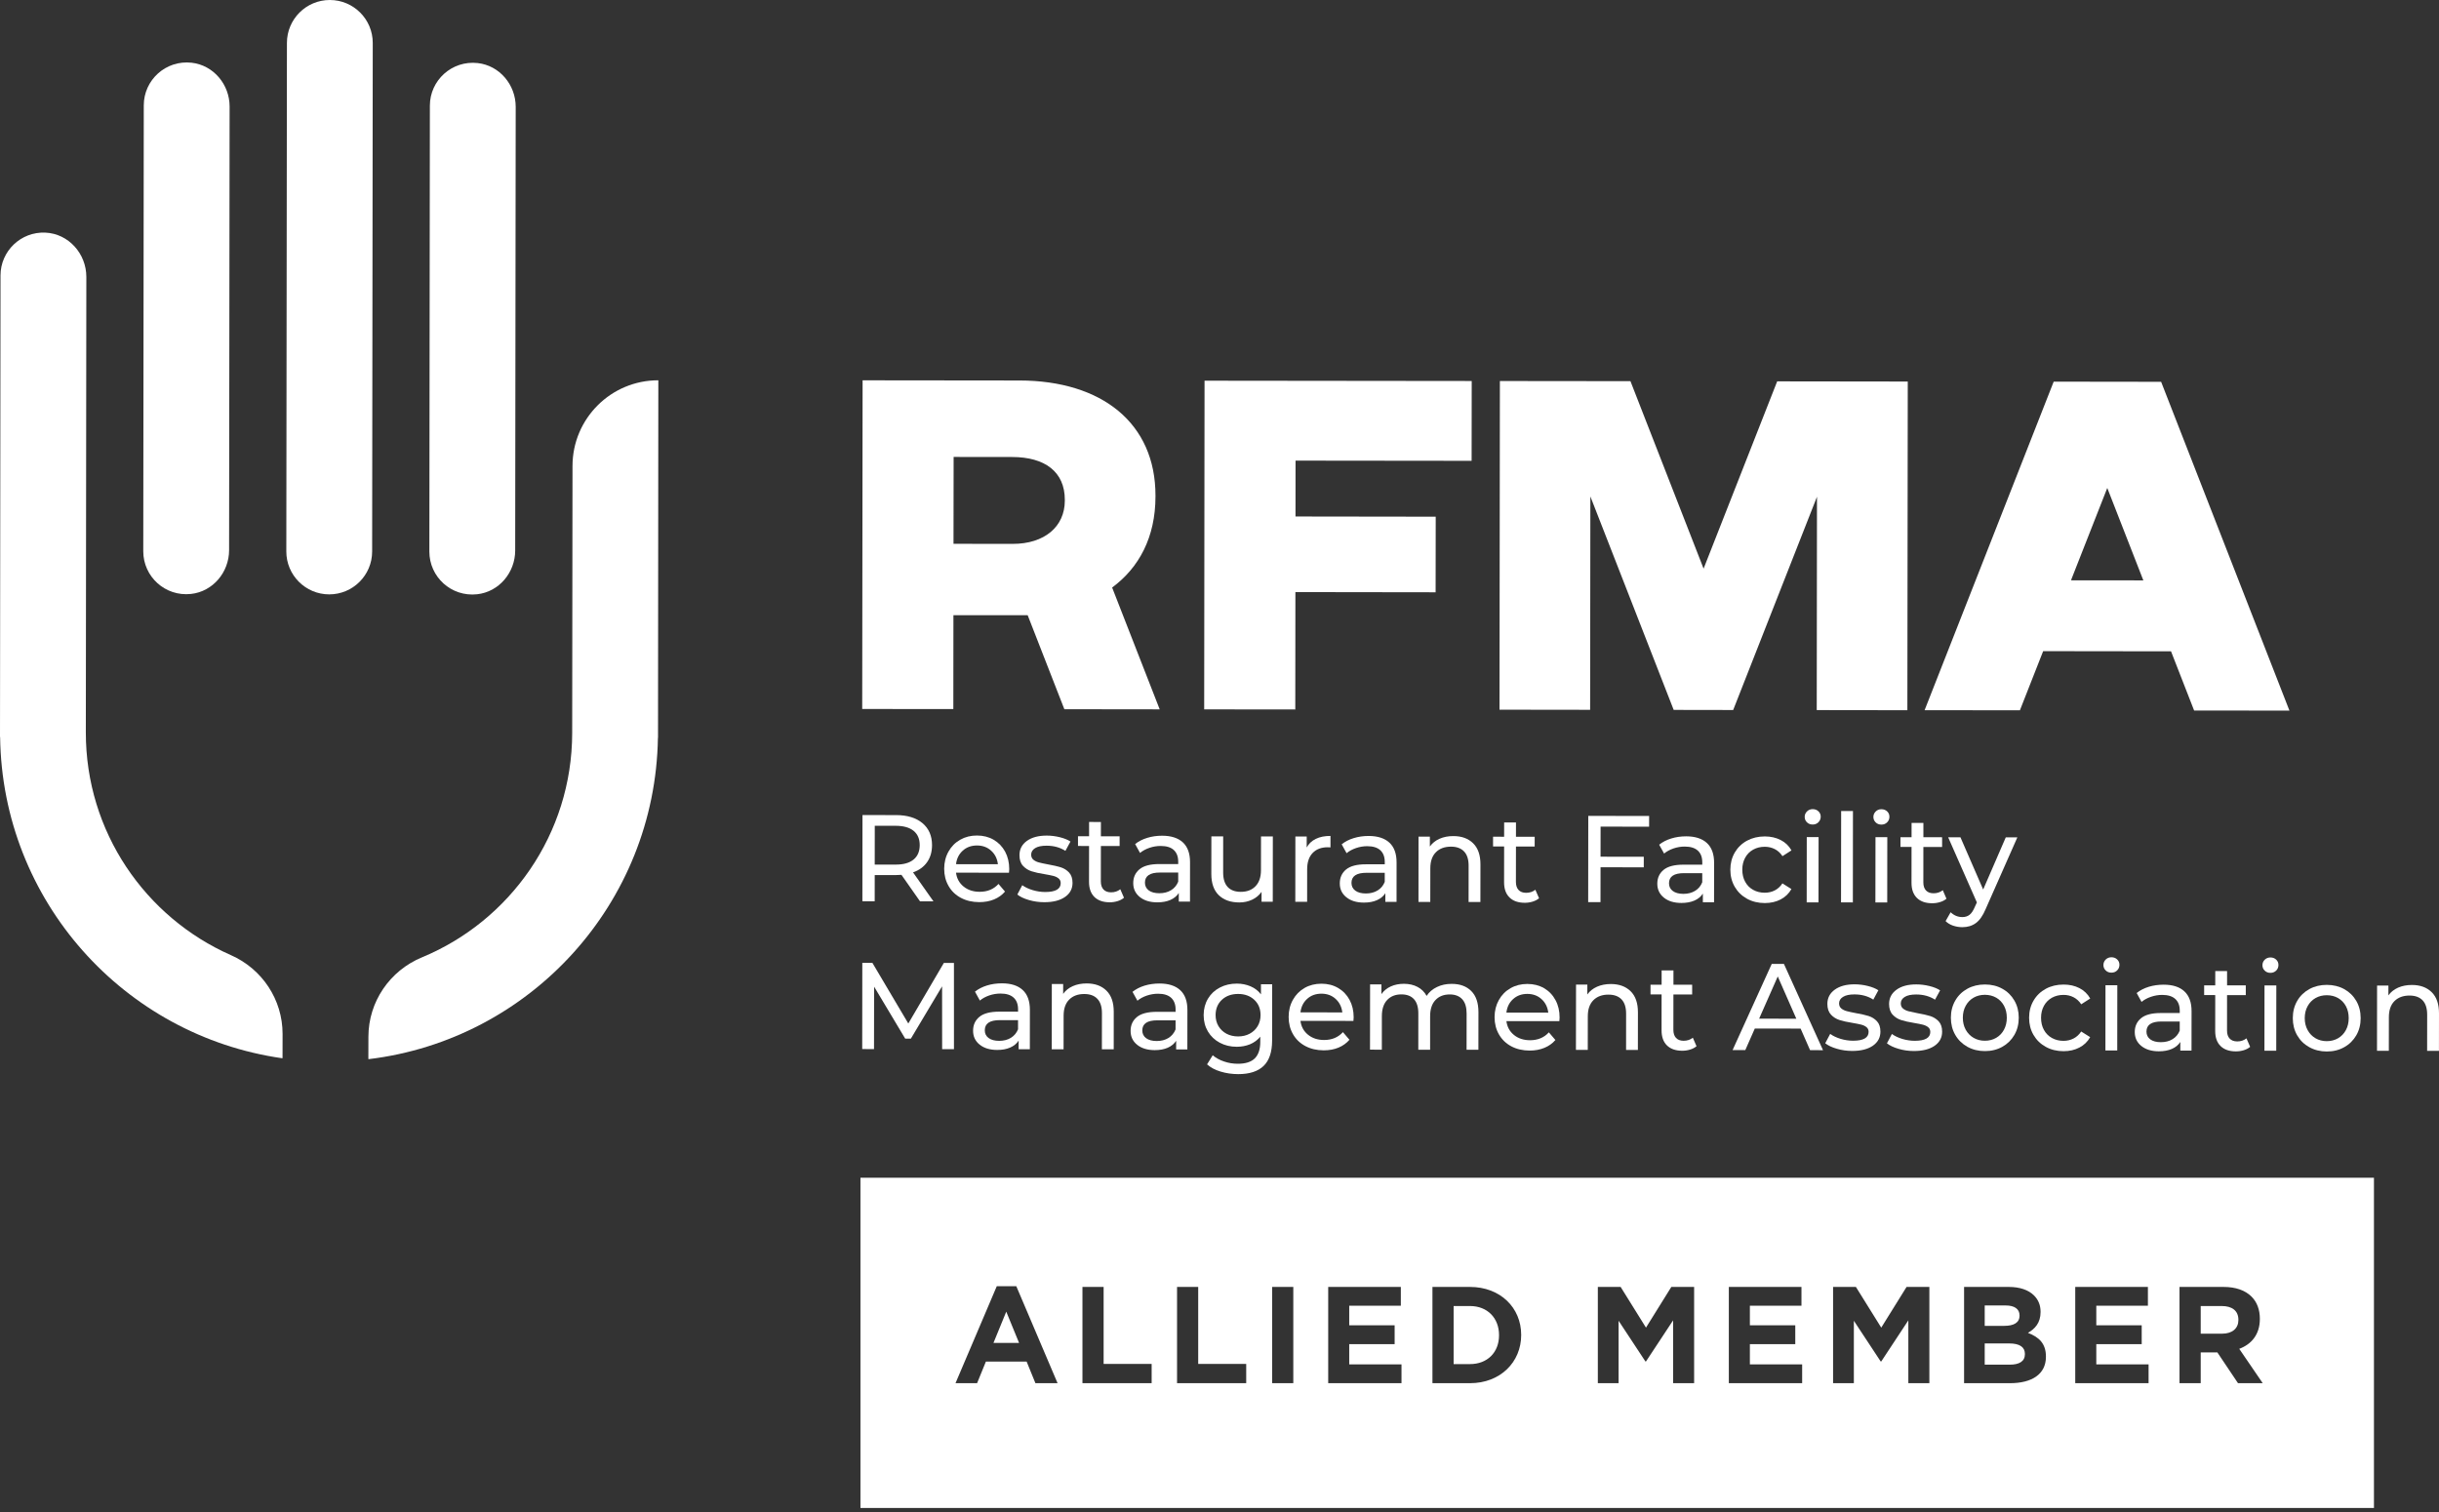
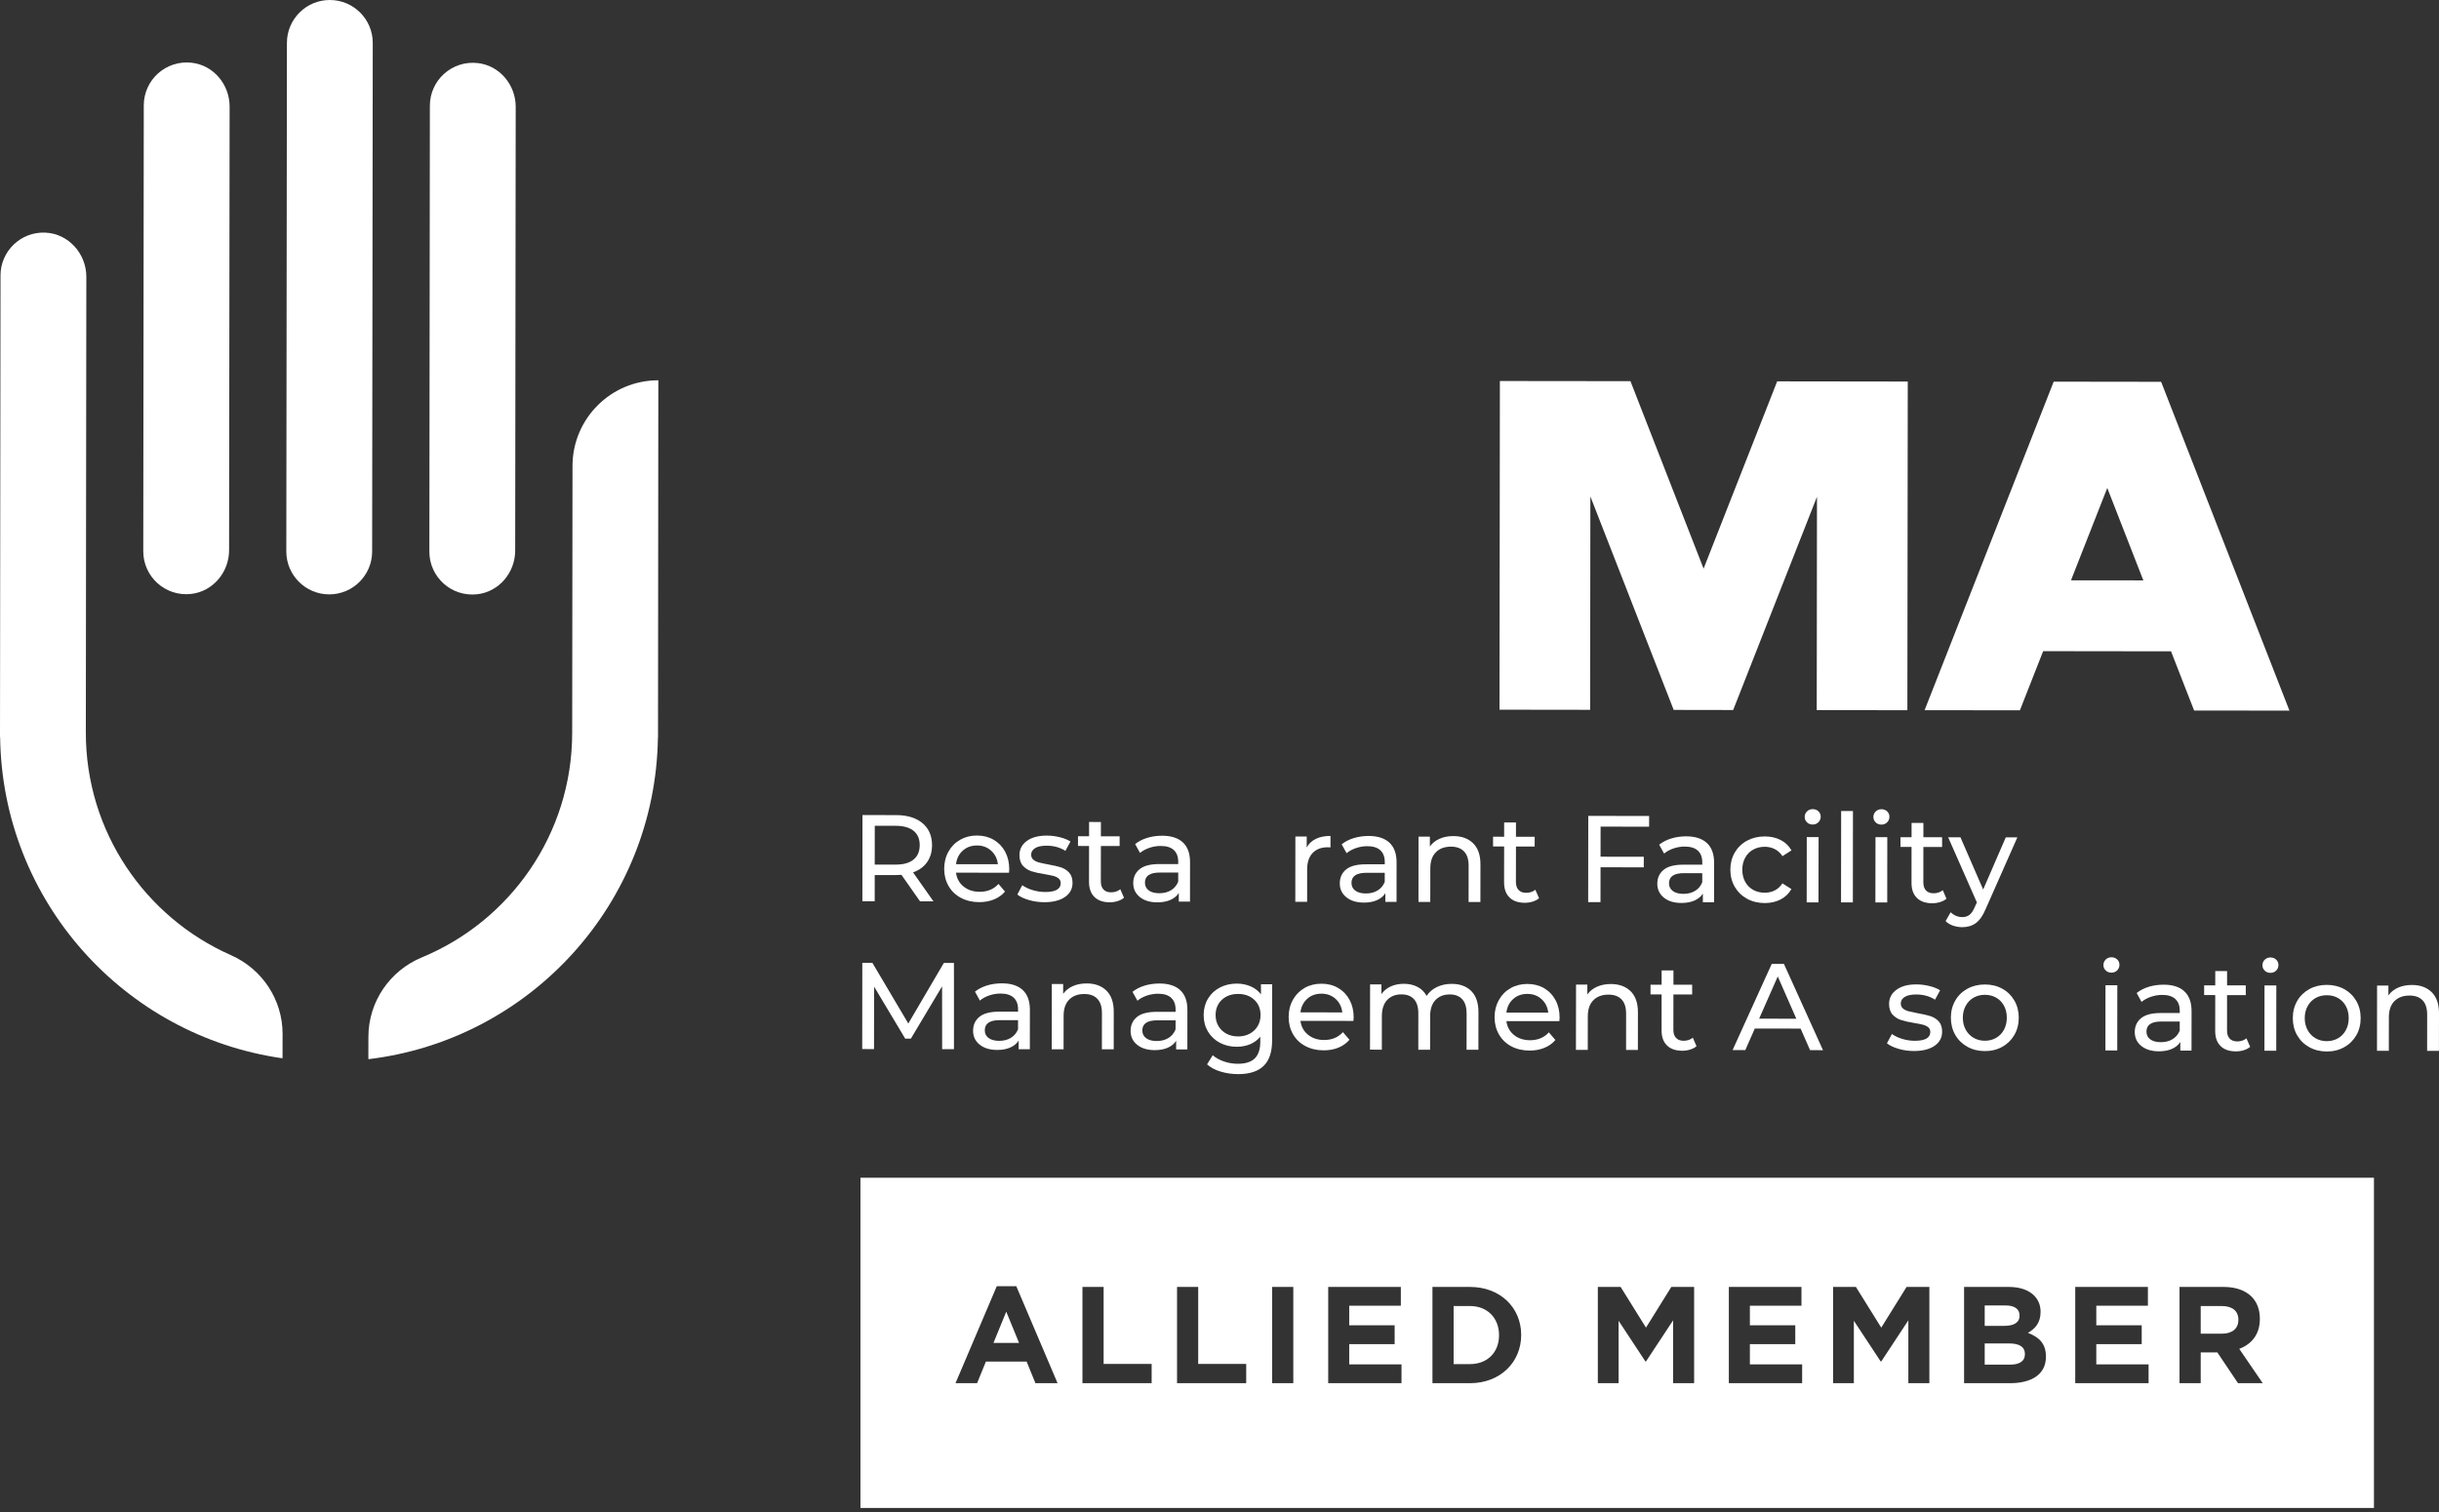
<svg xmlns="http://www.w3.org/2000/svg" width="100" height="62" viewBox="0 0 100 62" fill="none">
  <rect x="0" y="0" width="100" height="62" fill="#333333" stroke="none" />
  <path d="M19.562 24.368C20.459 24.27 21.122 23.479 21.123 22.576L21.144 4.382C21.145 3.479 20.485 2.686 19.587 2.586C18.526 2.468 17.626 3.295 17.625 4.332L17.604 22.617C17.603 23.655 18.5 24.484 19.562 24.368Z" fill="white" />
  <path d="M7.831 24.355C8.729 24.257 9.392 23.465 9.393 22.562L9.414 4.369C9.415 3.466 8.755 2.673 7.857 2.572C6.796 2.454 5.896 3.281 5.895 4.319L5.874 22.604C5.873 23.642 6.77 24.47 7.831 24.355Z" fill="white" />
  <path d="M15.283 1.761C15.284 0.79 14.497 0.001 13.525 2.09645e-05C12.554 -0.001 11.765 0.786 11.764 1.758L11.739 22.611C11.738 23.582 12.525 24.371 13.497 24.373C14.468 24.373 15.257 23.587 15.258 22.615L15.283 1.761Z" fill="white" />
  <path d="M9.467 39.166C5.961 37.618 3.514 34.11 3.519 30.03L3.54 11.354C3.541 10.403 2.812 9.582 1.862 9.539C0.855 9.493 0.022 10.296 0.021 11.294L0 30.222H0.005C0.092 36.938 5.088 42.471 11.573 43.394C11.578 43.39 11.58 43.388 11.584 43.384L11.586 42.397C11.587 40.993 10.751 39.732 9.467 39.166Z" fill="white" />
  <path d="M26.992 15.594C25.051 15.591 23.476 17.163 23.473 19.104L23.46 30.054C23.455 34.206 20.913 37.761 17.301 39.256C15.979 39.803 15.106 41.08 15.105 42.511L15.103 43.422C15.107 43.425 15.11 43.427 15.114 43.431C21.727 42.636 26.869 37.059 26.975 30.253L26.979 30.253L26.992 15.594Z" fill="white" />
  <path d="M89.96 29.135L93.868 29.139L88.607 15.656L84.202 15.65L78.909 29.122L82.817 29.126L83.77 26.701L89.013 26.708L89.96 29.135ZM84.911 23.796L86.399 20.009L87.878 23.799L84.911 23.796Z" fill="white" />
-   <path d="M49.372 29.088L53.107 29.092L53.112 24.279L58.861 24.287L58.865 21.187L53.116 21.179L53.118 18.888L60.337 18.896L60.341 15.623L49.387 15.611L49.372 29.088Z" fill="white" />
  <path d="M72.865 15.638L69.848 23.317L66.849 15.63L61.496 15.624L61.48 29.101L65.196 29.106L65.206 20.357L68.622 29.11L71.061 29.114L74.497 20.369L74.487 29.118L78.203 29.123L78.219 15.645L72.865 15.638Z" fill="white" />
  <path d="M37.721 36.959L36.96 35.873C36.865 35.88 36.791 35.882 36.738 35.882L35.864 35.882L35.863 36.957L35.358 36.956L35.362 33.422L36.74 33.423C37.199 33.424 37.558 33.534 37.821 33.752C38.083 33.972 38.214 34.273 38.214 34.657C38.213 34.93 38.146 35.162 38.011 35.353C37.876 35.545 37.684 35.685 37.435 35.772L38.272 36.96L37.721 36.959ZM37.456 35.247C37.624 35.109 37.708 34.912 37.709 34.656C37.709 34.401 37.625 34.204 37.457 34.068C37.288 33.931 37.044 33.863 36.725 33.862L35.866 33.861L35.864 35.452L36.723 35.453C37.043 35.454 37.287 35.385 37.456 35.247Z" fill="white" />
  <path d="M41.369 35.787L39.197 35.784C39.227 36.02 39.331 36.21 39.507 36.352C39.684 36.496 39.903 36.568 40.166 36.568C40.486 36.569 40.743 36.461 40.939 36.246L41.206 36.559C41.085 36.701 40.934 36.808 40.754 36.882C40.573 36.956 40.372 36.992 40.15 36.992C39.867 36.992 39.616 36.933 39.398 36.817C39.179 36.701 39.01 36.538 38.891 36.329C38.771 36.121 38.712 35.885 38.712 35.622C38.713 35.363 38.771 35.129 38.888 34.92C39.004 34.712 39.164 34.55 39.368 34.434C39.572 34.318 39.801 34.26 40.057 34.261C40.313 34.261 40.541 34.319 40.741 34.435C40.941 34.552 41.098 34.715 41.211 34.923C41.323 35.132 41.379 35.371 41.379 35.64C41.379 35.677 41.375 35.726 41.369 35.787ZM39.474 34.881C39.317 35.022 39.225 35.207 39.197 35.436L40.914 35.438C40.888 35.213 40.797 35.028 40.64 34.885C40.483 34.741 40.289 34.669 40.057 34.669C39.825 34.669 39.63 34.739 39.474 34.881Z" fill="white" />
  <path d="M42.185 36.906C41.983 36.847 41.825 36.772 41.711 36.681L41.913 36.298C42.031 36.382 42.174 36.45 42.342 36.5C42.511 36.551 42.681 36.576 42.852 36.577C43.277 36.577 43.489 36.456 43.489 36.213C43.489 36.132 43.461 36.069 43.403 36.021C43.346 35.974 43.275 35.94 43.189 35.917C43.103 35.896 42.981 35.871 42.823 35.844C42.607 35.811 42.431 35.771 42.295 35.727C42.159 35.684 42.042 35.609 41.944 35.505C41.847 35.4 41.798 35.254 41.799 35.065C41.799 34.823 41.9 34.628 42.102 34.482C42.304 34.336 42.575 34.264 42.916 34.264C43.094 34.264 43.272 34.286 43.451 34.33C43.629 34.374 43.776 34.433 43.89 34.507L43.682 34.89C43.464 34.749 43.206 34.678 42.91 34.678C42.705 34.677 42.548 34.711 42.44 34.778C42.333 34.845 42.278 34.934 42.278 35.045C42.278 35.133 42.308 35.202 42.369 35.253C42.43 35.303 42.504 35.34 42.594 35.364C42.683 35.388 42.808 35.415 42.969 35.445C43.185 35.483 43.359 35.523 43.492 35.564C43.625 35.607 43.739 35.678 43.833 35.779C43.927 35.881 43.974 36.022 43.974 36.204C43.974 36.447 43.87 36.639 43.663 36.782C43.455 36.925 43.173 36.996 42.816 36.995C42.597 36.995 42.387 36.965 42.185 36.906Z" fill="white" />
  <path d="M46.084 36.812C46.013 36.873 45.925 36.919 45.821 36.951C45.717 36.983 45.609 36.999 45.498 36.999C45.228 36.998 45.02 36.925 44.872 36.781C44.724 36.636 44.65 36.429 44.65 36.16L44.652 34.69L44.198 34.689L44.198 34.29L44.653 34.291L44.653 33.705L45.138 33.706L45.137 34.292L45.905 34.292L45.905 34.691L45.137 34.69L45.135 36.14C45.135 36.285 45.171 36.396 45.243 36.473C45.315 36.55 45.419 36.59 45.554 36.59C45.702 36.59 45.828 36.548 45.933 36.464L46.084 36.812Z" fill="white" />
  <path d="M48.498 34.542C48.694 34.725 48.793 34.996 48.792 35.356L48.79 36.972L48.331 36.971L48.331 36.618C48.25 36.743 48.134 36.837 47.985 36.903C47.835 36.968 47.657 37.001 47.452 37.001C47.152 37.001 46.913 36.928 46.733 36.783C46.553 36.638 46.463 36.448 46.463 36.212C46.463 35.977 46.549 35.787 46.721 35.644C46.893 35.501 47.166 35.43 47.54 35.431L48.307 35.432L48.307 35.335C48.307 35.127 48.247 34.967 48.126 34.855C48.005 34.744 47.827 34.689 47.591 34.689C47.433 34.688 47.278 34.714 47.126 34.766C46.975 34.818 46.846 34.888 46.742 34.975L46.541 34.611C46.679 34.5 46.844 34.416 47.036 34.357C47.228 34.298 47.431 34.269 47.647 34.269C48.017 34.269 48.301 34.361 48.498 34.542ZM48.013 36.504C48.148 36.422 48.246 36.305 48.307 36.153L48.307 35.78L47.559 35.779C47.149 35.778 46.943 35.916 46.943 36.192C46.943 36.327 46.995 36.433 47.099 36.511C47.203 36.588 47.348 36.627 47.533 36.627C47.719 36.627 47.878 36.587 48.013 36.504Z" fill="white" />
-   <path d="M52.187 34.3L52.184 36.976L51.724 36.976L51.724 36.572C51.627 36.71 51.498 36.816 51.338 36.892C51.178 36.967 51.004 37.005 50.815 37.005C50.458 37.005 50.177 36.906 49.972 36.709C49.767 36.511 49.665 36.221 49.665 35.837L49.667 34.297L50.151 34.297L50.15 35.782C50.15 36.041 50.212 36.237 50.336 36.371C50.46 36.504 50.639 36.57 50.871 36.57C51.127 36.571 51.329 36.493 51.477 36.339C51.626 36.184 51.7 35.966 51.7 35.683L51.702 34.299L52.187 34.3Z" fill="white" />
  <path d="M53.949 34.398C54.114 34.317 54.314 34.277 54.55 34.278L54.55 34.748C54.523 34.744 54.485 34.742 54.438 34.742C54.176 34.742 53.97 34.82 53.82 34.976C53.67 35.132 53.594 35.355 53.594 35.645L53.593 36.978L53.108 36.978L53.111 34.301L53.576 34.302L53.575 34.751C53.659 34.596 53.784 34.478 53.949 34.398Z" fill="white" />
  <path d="M56.966 34.553C57.163 34.735 57.261 35.006 57.26 35.366L57.259 36.982L56.799 36.982L56.8 36.628C56.718 36.753 56.603 36.847 56.453 36.913C56.303 36.979 56.126 37.011 55.92 37.011C55.621 37.011 55.381 36.938 55.201 36.792C55.021 36.648 54.931 36.458 54.932 36.222C54.932 35.987 55.018 35.797 55.189 35.654C55.362 35.511 55.634 35.44 56.008 35.441L56.776 35.441V35.346C56.776 35.137 56.715 34.977 56.595 34.865C56.473 34.754 56.295 34.699 56.059 34.698C55.901 34.698 55.746 34.724 55.595 34.776C55.444 34.828 55.315 34.898 55.211 34.985L55.009 34.621C55.148 34.51 55.312 34.425 55.504 34.367C55.696 34.308 55.9 34.279 56.115 34.279C56.486 34.28 56.769 34.371 56.966 34.553ZM56.481 36.514C56.617 36.432 56.714 36.315 56.775 36.163L56.775 35.79L56.028 35.789C55.617 35.789 55.412 35.926 55.411 36.202C55.411 36.337 55.463 36.443 55.568 36.521C55.672 36.598 55.817 36.637 56.002 36.637C56.187 36.637 56.347 36.596 56.481 36.514Z" fill="white" />
  <path d="M60.4 34.58C60.6 34.777 60.7 35.066 60.699 35.446L60.697 36.986L60.213 36.986L60.214 35.501C60.215 35.242 60.153 35.046 60.028 34.915C59.904 34.784 59.725 34.717 59.493 34.717C59.231 34.717 59.023 34.793 58.872 34.947C58.72 35.099 58.644 35.319 58.644 35.605L58.642 36.984L58.158 36.983L58.16 34.307L58.625 34.307L58.625 34.711C58.723 34.574 58.855 34.468 59.021 34.394C59.188 34.32 59.378 34.283 59.59 34.284C59.93 34.284 60.2 34.383 60.4 34.58Z" fill="white" />
  <path d="M63.102 36.833C63.031 36.893 62.943 36.939 62.839 36.971C62.735 37.003 62.626 37.019 62.516 37.019C62.246 37.018 62.038 36.946 61.89 36.8C61.742 36.656 61.668 36.449 61.668 36.18L61.67 34.71L61.216 34.709V34.31L61.67 34.311L61.671 33.725L62.156 33.726L62.155 34.312L62.923 34.312L62.922 34.711L62.155 34.711L62.153 36.16C62.153 36.304 62.189 36.416 62.261 36.493C62.334 36.571 62.437 36.61 62.572 36.61C62.72 36.61 62.846 36.568 62.95 36.484L63.102 36.833Z" fill="white" />
  <path d="M65.625 33.896L65.623 35.129L67.396 35.131L67.395 35.565L65.623 35.563L65.621 36.992L65.116 36.991L65.12 33.456L67.615 33.459L67.614 33.899L65.625 33.896Z" fill="white" />
  <path d="M69.984 34.568C70.181 34.75 70.279 35.021 70.279 35.381L70.277 36.997L69.818 36.997L69.818 36.643C69.737 36.768 69.621 36.863 69.472 36.928C69.322 36.993 69.144 37.026 68.939 37.026C68.639 37.026 68.399 36.953 68.22 36.808C68.04 36.663 67.95 36.473 67.95 36.237C67.95 36.001 68.036 35.812 68.208 35.669C68.38 35.527 68.653 35.455 69.027 35.456L69.794 35.457L69.794 35.361C69.794 35.152 69.734 34.992 69.613 34.881C69.492 34.77 69.314 34.714 69.078 34.714C68.92 34.713 68.765 34.739 68.613 34.791C68.462 34.843 68.333 34.913 68.229 35L68.027 34.637C68.166 34.525 68.331 34.441 68.523 34.382C68.715 34.323 68.918 34.294 69.134 34.294C69.504 34.295 69.787 34.386 69.984 34.568ZM69.5 36.529C69.635 36.447 69.732 36.33 69.793 36.178L69.793 35.805L69.046 35.804C68.635 35.803 68.43 35.942 68.43 36.217C68.429 36.352 68.482 36.458 68.586 36.536C68.69 36.613 68.835 36.652 69.02 36.653C69.205 36.653 69.365 36.611 69.5 36.529Z" fill="white" />
  <path d="M71.628 36.853C71.414 36.734 71.247 36.572 71.126 36.365C71.005 36.157 70.945 35.923 70.945 35.66C70.945 35.398 71.007 35.163 71.128 34.955C71.249 34.749 71.416 34.587 71.631 34.471C71.845 34.356 72.088 34.298 72.361 34.298C72.603 34.299 72.819 34.348 73.009 34.446C73.2 34.543 73.347 34.685 73.451 34.87L73.082 35.107C72.998 34.979 72.894 34.883 72.769 34.819C72.645 34.755 72.507 34.722 72.355 34.722C72.18 34.722 72.022 34.761 71.883 34.838C71.743 34.915 71.633 35.025 71.554 35.169C71.475 35.311 71.435 35.475 71.435 35.66C71.435 35.849 71.474 36.015 71.553 36.158C71.632 36.302 71.741 36.412 71.881 36.489C72.02 36.567 72.178 36.606 72.353 36.606C72.505 36.606 72.642 36.575 72.767 36.511C72.891 36.447 72.996 36.351 73.08 36.223L73.449 36.456C73.344 36.641 73.197 36.783 73.007 36.882C72.816 36.981 72.6 37.03 72.358 37.03C72.085 37.03 71.841 36.97 71.628 36.853Z" fill="white" />
  <path d="M74.086 33.719C74.024 33.659 73.993 33.585 73.993 33.497C73.993 33.409 74.024 33.335 74.087 33.273C74.149 33.21 74.227 33.179 74.322 33.179C74.416 33.179 74.494 33.209 74.556 33.268C74.618 33.326 74.65 33.4 74.65 33.487C74.649 33.578 74.618 33.655 74.556 33.717C74.493 33.779 74.415 33.81 74.321 33.81C74.226 33.81 74.148 33.78 74.086 33.719ZM74.078 34.325L74.563 34.326L74.559 37.002L74.075 37.002L74.078 34.325Z" fill="white" />
  <path d="M75.488 33.256L75.972 33.256L75.968 37.004L75.483 37.003L75.488 33.256Z" fill="white" />
  <path d="M76.904 33.723C76.842 33.662 76.81 33.588 76.81 33.5C76.81 33.413 76.842 33.338 76.904 33.276C76.967 33.213 77.045 33.182 77.139 33.182C77.233 33.183 77.311 33.212 77.374 33.271C77.436 33.33 77.467 33.403 77.467 33.491C77.467 33.582 77.436 33.658 77.373 33.72C77.311 33.782 77.233 33.814 77.138 33.813C77.044 33.813 76.966 33.783 76.904 33.723ZM76.896 34.329L77.38 34.329L77.377 37.005L76.892 37.005L76.896 34.329Z" fill="white" />
  <path d="M79.806 36.852C79.736 36.912 79.648 36.959 79.543 36.99C79.439 37.022 79.331 37.038 79.22 37.038C78.951 37.038 78.742 36.965 78.594 36.82C78.446 36.675 78.372 36.468 78.373 36.199L78.374 34.729L77.92 34.729L77.92 34.33L78.375 34.33L78.376 33.744L78.86 33.745L78.86 34.331L79.627 34.332L79.627 34.731L78.859 34.73L78.858 36.179C78.857 36.324 78.894 36.435 78.965 36.512C79.038 36.59 79.141 36.629 79.276 36.629C79.424 36.629 79.55 36.587 79.655 36.503L79.806 36.852Z" fill="white" />
  <path d="M82.713 34.335L81.412 37.278C81.297 37.55 81.162 37.742 81.009 37.852C80.856 37.964 80.671 38.019 80.456 38.019C80.325 38.019 80.198 37.997 80.075 37.956C79.952 37.913 79.85 37.851 79.77 37.77L79.977 37.407C80.115 37.539 80.275 37.605 80.456 37.605C80.575 37.605 80.673 37.574 80.752 37.512C80.832 37.45 80.903 37.343 80.967 37.191L81.053 37.005L79.875 34.332L80.379 34.333L81.311 36.475L82.238 34.335L82.713 34.335Z" fill="white" />
  <path d="M38.628 43.021L38.626 40.445L37.346 42.59L37.114 42.59L35.839 40.458L35.835 43.018L35.351 43.017L35.355 39.482L35.769 39.483L37.241 41.969L38.698 39.486L39.112 39.486L39.113 43.022L38.628 43.021Z" fill="white" />
  <path d="M41.931 40.595C42.128 40.777 42.226 41.049 42.226 41.409L42.224 43.025L41.764 43.024L41.765 42.67C41.684 42.795 41.568 42.89 41.418 42.955C41.268 43.021 41.091 43.054 40.886 43.053C40.586 43.053 40.346 42.98 40.166 42.835C39.986 42.69 39.896 42.5 39.897 42.264C39.897 42.029 39.983 41.839 40.155 41.697C40.327 41.554 40.599 41.483 40.973 41.483L41.741 41.484V41.388C41.741 41.179 41.681 41.019 41.559 40.908C41.438 40.797 41.26 40.741 41.024 40.741C40.866 40.741 40.711 40.766 40.559 40.818C40.408 40.871 40.28 40.94 40.176 41.028L39.974 40.663C40.112 40.553 40.278 40.468 40.469 40.409C40.661 40.35 40.865 40.322 41.081 40.322C41.451 40.322 41.734 40.413 41.931 40.595ZM41.446 42.557C41.581 42.474 41.679 42.358 41.74 42.206V41.832L40.993 41.831C40.582 41.831 40.377 41.969 40.377 42.245C40.376 42.38 40.428 42.486 40.532 42.563C40.637 42.641 40.781 42.68 40.967 42.68C41.152 42.68 41.312 42.639 41.446 42.557Z" fill="white" />
  <path d="M45.365 40.622C45.565 40.819 45.665 41.108 45.664 41.489L45.663 43.028L45.178 43.028L45.18 41.543C45.18 41.284 45.118 41.089 44.993 40.958C44.869 40.826 44.69 40.76 44.458 40.76C44.196 40.759 43.989 40.836 43.837 40.989C43.685 41.142 43.609 41.362 43.609 41.648L43.607 43.026L43.122 43.026L43.125 40.349L43.59 40.35L43.59 40.754C43.687 40.616 43.82 40.51 43.987 40.436C44.153 40.362 44.343 40.326 44.555 40.326C44.895 40.326 45.165 40.425 45.365 40.622Z" fill="white" />
  <path d="M48.39 40.602C48.587 40.785 48.685 41.056 48.684 41.416L48.682 43.032L48.222 43.031L48.223 42.678C48.142 42.802 48.026 42.897 47.877 42.963C47.727 43.028 47.549 43.061 47.344 43.061C47.044 43.06 46.805 42.987 46.625 42.843C46.444 42.698 46.355 42.507 46.355 42.271C46.355 42.036 46.441 41.847 46.613 41.704C46.785 41.561 47.058 41.49 47.432 41.49L48.199 41.492L48.2 41.395C48.2 41.187 48.139 41.026 48.018 40.915C47.897 40.804 47.719 40.748 47.483 40.748C47.325 40.748 47.17 40.774 47.018 40.825C46.867 40.878 46.739 40.947 46.635 41.034L46.433 40.671C46.571 40.56 46.736 40.475 46.928 40.416C47.12 40.358 47.324 40.329 47.539 40.329C47.91 40.329 48.193 40.42 48.39 40.602ZM47.905 42.564C48.039 42.481 48.137 42.364 48.198 42.213L48.199 41.84L47.452 41.839C47.041 41.838 46.835 41.976 46.835 42.252C46.835 42.387 46.887 42.493 46.991 42.571C47.096 42.648 47.24 42.687 47.425 42.687C47.61 42.688 47.77 42.646 47.905 42.564Z" fill="white" />
  <path d="M52.159 40.36L52.157 42.672C52.156 43.14 52.04 43.486 51.807 43.71C51.575 43.933 51.228 44.045 50.767 44.045C50.514 44.044 50.273 44.01 50.044 43.94C49.816 43.871 49.631 43.773 49.49 43.644L49.722 43.271C49.846 43.378 50.001 43.464 50.184 43.526C50.367 43.589 50.557 43.62 50.752 43.62C51.065 43.62 51.297 43.547 51.447 43.399C51.596 43.251 51.672 43.025 51.672 42.722V42.51C51.558 42.648 51.417 42.752 51.251 42.821C51.083 42.889 50.902 42.923 50.707 42.923C50.452 42.923 50.22 42.868 50.013 42.758C49.806 42.648 49.644 42.495 49.526 42.298C49.409 42.101 49.35 41.876 49.35 41.624C49.351 41.371 49.41 41.147 49.528 40.95C49.646 40.753 49.809 40.601 50.016 40.494C50.223 40.386 50.454 40.333 50.711 40.333C50.912 40.333 51.1 40.371 51.273 40.444C51.447 40.519 51.589 40.628 51.7 40.773L51.7 40.359L52.159 40.36ZM51.235 42.389C51.375 42.315 51.485 42.211 51.564 42.078C51.643 41.946 51.683 41.795 51.683 41.627C51.684 41.367 51.598 41.158 51.427 40.998C51.255 40.837 51.035 40.758 50.765 40.757C50.493 40.757 50.271 40.836 50.098 40.996C49.927 41.156 49.841 41.365 49.84 41.625C49.84 41.793 49.879 41.944 49.958 42.077C50.037 42.21 50.147 42.313 50.286 42.388C50.426 42.462 50.585 42.499 50.763 42.499C50.938 42.499 51.096 42.463 51.235 42.389Z" fill="white" />
  <path d="M55.491 41.863L53.319 41.861C53.349 42.097 53.453 42.286 53.629 42.429C53.806 42.573 54.025 42.645 54.288 42.645C54.608 42.646 54.865 42.537 55.061 42.323L55.328 42.636C55.207 42.777 55.056 42.885 54.876 42.959C54.696 43.033 54.495 43.069 54.272 43.069C53.989 43.069 53.739 43.01 53.52 42.894C53.301 42.778 53.132 42.615 53.013 42.406C52.894 42.197 52.834 41.962 52.835 41.699C52.835 41.44 52.893 41.206 53.01 40.997C53.126 40.789 53.286 40.627 53.49 40.51C53.693 40.394 53.924 40.337 54.179 40.337C54.435 40.337 54.663 40.395 54.863 40.512C55.064 40.629 55.22 40.791 55.333 41C55.445 41.209 55.501 41.448 55.501 41.717C55.501 41.754 55.497 41.803 55.491 41.863ZM53.596 40.957C53.438 41.099 53.347 41.283 53.319 41.512L55.036 41.514C55.01 41.289 54.918 41.105 54.762 40.961C54.606 40.818 54.411 40.746 54.179 40.746C53.947 40.746 53.752 40.816 53.596 40.957Z" fill="white" />
  <path d="M60.322 40.637C60.519 40.833 60.617 41.122 60.617 41.506L60.615 43.046L60.13 43.045L60.132 41.561C60.132 41.301 60.072 41.106 59.953 40.975C59.834 40.844 59.663 40.777 59.441 40.777C59.195 40.777 59 40.853 58.855 41.007C58.71 41.159 58.637 41.379 58.636 41.665L58.635 43.044H58.151L58.152 41.559C58.153 41.299 58.093 41.104 57.974 40.972C57.854 40.841 57.683 40.775 57.461 40.775C57.215 40.774 57.02 40.851 56.875 41.004C56.73 41.157 56.658 41.377 56.657 41.663L56.656 43.042L56.171 43.041L56.174 40.364L56.639 40.365L56.638 40.764C56.736 40.626 56.864 40.521 57.022 40.449C57.181 40.377 57.361 40.341 57.563 40.341C57.772 40.342 57.957 40.383 58.118 40.468C58.28 40.552 58.404 40.675 58.492 40.837C58.593 40.682 58.733 40.561 58.913 40.474C59.094 40.386 59.297 40.343 59.522 40.344C59.859 40.344 60.125 40.441 60.322 40.637Z" fill="white" />
  <path d="M63.934 41.873L61.763 41.871C61.793 42.106 61.896 42.295 62.073 42.439C62.249 42.582 62.469 42.654 62.731 42.655C63.051 42.655 63.309 42.547 63.504 42.332L63.772 42.646C63.65 42.787 63.499 42.895 63.319 42.968C63.139 43.042 62.938 43.079 62.715 43.079C62.433 43.078 62.182 43.02 61.963 42.904C61.745 42.787 61.576 42.624 61.457 42.416C61.337 42.207 61.278 41.971 61.278 41.709C61.278 41.449 61.337 41.215 61.453 41.007C61.569 40.798 61.73 40.636 61.934 40.52C62.137 40.404 62.367 40.347 62.623 40.347C62.879 40.347 63.106 40.405 63.307 40.521C63.507 40.638 63.664 40.8 63.776 41.01C63.889 41.218 63.945 41.457 63.944 41.727C63.944 41.763 63.941 41.812 63.934 41.873ZM62.039 40.967C61.882 41.108 61.79 41.293 61.763 41.522L63.48 41.524C63.453 41.299 63.362 41.114 63.205 40.971C63.049 40.828 62.855 40.756 62.622 40.755C62.39 40.755 62.196 40.825 62.039 40.967Z" fill="white" />
  <path d="M66.857 40.647C67.057 40.844 67.157 41.133 67.156 41.514L67.154 43.053L66.67 43.053L66.671 41.568C66.672 41.309 66.61 41.114 66.486 40.982C66.361 40.851 66.183 40.785 65.95 40.785C65.688 40.784 65.481 40.861 65.329 41.014C65.177 41.167 65.101 41.386 65.101 41.673L65.099 43.051L64.614 43.05L64.618 40.374L65.082 40.374L65.081 40.778C65.179 40.641 65.312 40.535 65.478 40.461C65.645 40.387 65.835 40.35 66.047 40.35C66.387 40.351 66.657 40.45 66.857 40.647Z" fill="white" />
  <path d="M69.558 42.9C69.487 42.96 69.4 43.007 69.295 43.038C69.191 43.07 69.083 43.087 68.972 43.086C68.703 43.086 68.495 43.013 68.346 42.868C68.198 42.723 68.124 42.516 68.125 42.247L68.126 40.777L67.672 40.777L67.672 40.378L68.127 40.378L68.128 39.793L68.612 39.793L68.612 40.379L69.379 40.38L69.379 40.779L68.611 40.778L68.609 42.227C68.609 42.372 68.645 42.483 68.718 42.56C68.79 42.638 68.894 42.677 69.028 42.677C69.176 42.677 69.303 42.635 69.407 42.552L69.558 42.9Z" fill="white" />
  <path d="M73.826 42.178L71.948 42.175L71.558 43.059L71.037 43.058L72.642 39.525L73.142 39.526L74.744 43.063L74.214 43.062L73.826 42.178ZM73.65 41.773L72.889 40.04L72.125 41.771L73.65 41.773Z" fill="white" />
-   <path d="M75.31 43.004C75.108 42.946 74.95 42.87 74.835 42.779L75.038 42.396C75.156 42.48 75.299 42.548 75.467 42.599C75.635 42.649 75.805 42.675 75.977 42.675C76.401 42.675 76.613 42.554 76.614 42.312C76.614 42.231 76.585 42.167 76.528 42.12C76.471 42.073 76.399 42.038 76.313 42.016C76.227 41.994 76.105 41.97 75.947 41.943C75.732 41.909 75.556 41.87 75.42 41.826C75.283 41.782 75.166 41.708 75.069 41.604C74.971 41.498 74.923 41.352 74.923 41.164C74.923 40.921 75.025 40.727 75.227 40.581C75.429 40.435 75.7 40.362 76.04 40.362C76.219 40.363 76.397 40.384 76.575 40.429C76.754 40.472 76.9 40.532 77.014 40.606L76.807 40.989C76.588 40.848 76.331 40.776 76.034 40.776C75.829 40.776 75.672 40.809 75.565 40.877C75.457 40.944 75.403 41.033 75.403 41.144C75.403 41.232 75.433 41.301 75.493 41.351C75.554 41.402 75.629 41.439 75.718 41.462C75.807 41.486 75.933 41.514 76.094 41.544C76.31 41.581 76.484 41.621 76.617 41.663C76.75 41.705 76.863 41.777 76.957 41.878C77.051 41.979 77.098 42.12 77.098 42.302C77.098 42.545 76.994 42.737 76.787 42.881C76.58 43.023 76.298 43.094 75.941 43.094C75.722 43.093 75.512 43.064 75.31 43.004Z" fill="white" />
  <path d="M77.84 43.007C77.638 42.949 77.48 42.873 77.365 42.782L77.568 42.399C77.686 42.483 77.828 42.551 77.997 42.602C78.165 42.652 78.335 42.678 78.507 42.678C78.931 42.678 79.143 42.557 79.143 42.315C79.143 42.234 79.115 42.17 79.058 42.123C79.001 42.076 78.93 42.042 78.843 42.019C78.757 41.997 78.636 41.973 78.477 41.946C78.262 41.912 78.086 41.872 77.95 41.828C77.813 41.785 77.697 41.711 77.599 41.607C77.502 41.502 77.453 41.355 77.453 41.166C77.454 40.924 77.555 40.73 77.757 40.584C77.959 40.437 78.23 40.365 78.57 40.366C78.749 40.366 78.927 40.388 79.105 40.432C79.283 40.475 79.43 40.534 79.545 40.609L79.337 40.992C79.118 40.851 78.861 40.779 78.564 40.779C78.359 40.779 78.203 40.812 78.095 40.879C77.987 40.947 77.933 41.036 77.933 41.147C77.933 41.235 77.963 41.304 78.023 41.354C78.084 41.405 78.159 41.442 78.248 41.466C78.337 41.489 78.463 41.516 78.624 41.547C78.84 41.584 79.014 41.624 79.147 41.666C79.28 41.709 79.393 41.78 79.487 41.881C79.581 41.982 79.629 42.124 79.628 42.306C79.628 42.548 79.525 42.74 79.317 42.884C79.11 43.026 78.828 43.097 78.471 43.097C78.252 43.097 78.042 43.067 77.84 43.007Z" fill="white" />
  <path d="M80.663 42.923C80.451 42.805 80.285 42.642 80.166 42.435C80.046 42.228 79.987 41.993 79.987 41.73C79.987 41.468 80.048 41.233 80.168 41.026C80.287 40.819 80.453 40.658 80.666 40.542C80.877 40.426 81.117 40.369 81.383 40.369C81.649 40.369 81.887 40.427 82.097 40.544C82.307 40.66 82.472 40.822 82.591 41.029C82.711 41.236 82.77 41.471 82.77 41.733C82.769 41.996 82.71 42.231 82.59 42.438C82.47 42.645 82.305 42.807 82.094 42.925C81.884 43.042 81.646 43.101 81.379 43.1C81.114 43.1 80.875 43.041 80.663 42.923ZM81.842 42.558C81.979 42.479 82.086 42.368 82.163 42.226C82.241 42.082 82.28 41.918 82.28 41.733C82.28 41.548 82.242 41.384 82.165 41.241C82.087 41.097 81.98 40.987 81.844 40.909C81.708 40.832 81.554 40.793 81.382 40.792C81.211 40.792 81.056 40.831 80.92 40.908C80.784 40.986 80.676 41.096 80.597 41.239C80.517 41.382 80.477 41.546 80.477 41.731C80.477 41.916 80.516 42.08 80.595 42.224C80.674 42.366 80.782 42.478 80.918 42.557C81.054 42.636 81.209 42.676 81.38 42.676C81.552 42.676 81.706 42.637 81.842 42.558Z" fill="white" />
-   <path d="M83.877 42.926C83.663 42.808 83.496 42.646 83.375 42.438C83.254 42.231 83.194 41.996 83.194 41.734C83.194 41.471 83.255 41.236 83.377 41.029C83.498 40.822 83.666 40.661 83.88 40.545C84.094 40.429 84.337 40.372 84.61 40.372C84.852 40.372 85.068 40.421 85.259 40.519C85.448 40.617 85.596 40.759 85.7 40.944L85.331 41.181C85.247 41.053 85.142 40.957 85.018 40.893C84.894 40.828 84.756 40.796 84.604 40.796C84.429 40.796 84.272 40.834 84.132 40.911C83.992 40.989 83.882 41.099 83.803 41.242C83.724 41.385 83.684 41.549 83.684 41.734C83.684 41.923 83.723 42.089 83.802 42.232C83.881 42.375 83.99 42.486 84.13 42.563C84.269 42.641 84.427 42.68 84.602 42.68C84.754 42.68 84.892 42.648 85.016 42.584C85.141 42.52 85.245 42.425 85.33 42.297L85.698 42.529C85.593 42.714 85.446 42.857 85.256 42.955C85.065 43.055 84.849 43.104 84.607 43.104C84.334 43.104 84.091 43.044 83.877 42.926Z" fill="white" />
  <path d="M86.335 39.793C86.272 39.732 86.241 39.658 86.241 39.571C86.242 39.483 86.273 39.409 86.335 39.346C86.398 39.285 86.476 39.253 86.57 39.253C86.664 39.253 86.743 39.283 86.805 39.342C86.867 39.401 86.898 39.474 86.898 39.562C86.898 39.653 86.867 39.729 86.804 39.791C86.742 39.854 86.663 39.884 86.569 39.884C86.475 39.884 86.397 39.854 86.335 39.793ZM86.326 40.399L86.811 40.4L86.808 43.076L86.323 43.075L86.326 40.399Z" fill="white" />
  <path d="M89.561 40.651C89.757 40.833 89.856 41.104 89.855 41.464L89.853 43.08L89.394 43.079V42.726C89.313 42.85 89.198 42.946 89.048 43.011C88.898 43.076 88.72 43.109 88.515 43.109C88.215 43.109 87.976 43.035 87.796 42.891C87.616 42.746 87.526 42.556 87.526 42.32C87.526 42.084 87.612 41.895 87.784 41.752C87.956 41.609 88.229 41.538 88.603 41.539L89.371 41.539V41.443C89.371 41.234 89.31 41.075 89.189 40.964C89.068 40.852 88.889 40.797 88.654 40.796C88.496 40.796 88.341 40.822 88.189 40.874C88.038 40.926 87.91 40.995 87.805 41.083L87.604 40.719C87.742 40.608 87.907 40.524 88.099 40.464C88.291 40.406 88.495 40.377 88.71 40.377C89.081 40.377 89.364 40.468 89.561 40.651ZM89.076 42.612C89.211 42.53 89.309 42.413 89.37 42.261L89.37 41.888L88.623 41.887C88.212 41.886 88.006 42.024 88.006 42.3C88.006 42.435 88.058 42.541 88.162 42.619C88.266 42.696 88.411 42.735 88.596 42.735C88.781 42.735 88.942 42.694 89.076 42.612Z" fill="white" />
  <path d="M92.257 42.926C92.186 42.987 92.099 43.033 91.994 43.065C91.89 43.097 91.782 43.112 91.671 43.112C91.402 43.112 91.193 43.039 91.045 42.894C90.897 42.75 90.823 42.542 90.824 42.273L90.826 40.804L90.371 40.803L90.371 40.404L90.826 40.405L90.827 39.819L91.311 39.82L91.311 40.405L92.078 40.406L92.078 40.805L91.31 40.804L91.309 42.254C91.308 42.399 91.344 42.51 91.417 42.587C91.489 42.664 91.592 42.703 91.727 42.704C91.875 42.704 92.002 42.662 92.106 42.578L92.257 42.926Z" fill="white" />
  <path d="M92.854 39.801C92.792 39.741 92.761 39.666 92.761 39.579C92.761 39.491 92.792 39.417 92.854 39.354C92.917 39.292 92.995 39.261 93.09 39.261C93.184 39.261 93.262 39.291 93.324 39.35C93.386 39.408 93.418 39.482 93.417 39.57C93.417 39.661 93.386 39.737 93.324 39.799C93.261 39.861 93.183 39.892 93.088 39.892C92.994 39.892 92.916 39.862 92.854 39.801ZM92.846 40.407L93.33 40.408L93.327 43.084L92.843 43.084L92.846 40.407Z" fill="white" />
  <path d="M94.681 42.939C94.469 42.822 94.303 42.659 94.184 42.452C94.065 42.244 94.005 42.009 94.006 41.747C94.006 41.484 94.066 41.249 94.186 41.042C94.305 40.836 94.472 40.675 94.684 40.558C94.896 40.442 95.135 40.385 95.401 40.385C95.667 40.386 95.905 40.444 96.115 40.56C96.325 40.677 96.49 40.838 96.61 41.045C96.729 41.253 96.788 41.487 96.788 41.75C96.788 42.012 96.728 42.248 96.608 42.455C96.488 42.661 96.323 42.824 96.112 42.941C95.902 43.059 95.664 43.117 95.398 43.117C95.132 43.116 94.893 43.057 94.681 42.939ZM95.861 42.574C95.997 42.495 96.104 42.385 96.181 42.242C96.259 42.099 96.298 41.935 96.298 41.749C96.298 41.564 96.26 41.401 96.183 41.257C96.105 41.114 95.998 41.004 95.862 40.925C95.726 40.848 95.572 40.81 95.4 40.809C95.229 40.809 95.075 40.847 94.938 40.925C94.802 41.002 94.694 41.112 94.615 41.255C94.535 41.398 94.496 41.563 94.495 41.747C94.495 41.933 94.535 42.097 94.614 42.24C94.692 42.383 94.8 42.494 94.936 42.574C95.073 42.653 95.227 42.693 95.398 42.693C95.57 42.693 95.724 42.653 95.861 42.574Z" fill="white" />
  <path d="M99.7 40.685C99.901 40.882 100 41.171 100 41.552L99.998 43.091L99.513 43.091L99.515 41.607C99.515 41.347 99.453 41.152 99.329 41.02C99.204 40.889 99.026 40.823 98.794 40.823C98.531 40.822 98.324 40.899 98.172 41.052C98.02 41.205 97.945 41.425 97.945 41.711L97.943 43.089L97.458 43.089L97.461 40.412L97.926 40.413L97.925 40.816C98.023 40.679 98.156 40.573 98.322 40.499C98.489 40.425 98.678 40.389 98.89 40.389C99.23 40.389 99.5 40.488 99.7 40.685Z" fill="white" />
-   <path d="M43.639 29.082L47.548 29.087L45.598 24.092C46.704 23.275 47.373 22.028 47.375 20.364V20.326C47.379 17.36 45.185 15.606 41.796 15.602L35.367 15.595L35.351 29.072L39.087 29.076L39.091 25.226H42.135L43.639 29.082ZM39.099 18.737L41.504 18.74C42.832 18.742 43.659 19.339 43.658 20.495V20.533C43.656 21.592 42.828 22.304 41.519 22.302L39.094 22.299L39.099 18.737Z" fill="white" />
  <path d="M35.279 48.294V61.834H97.333V48.294H35.279ZM40.868 52.742H41.669L43.361 56.718H42.453L42.092 55.832H40.422L40.061 56.718H39.176L40.868 52.742ZM44.381 52.771H45.249V55.929H47.218V56.718H44.381V52.771ZM48.259 52.771H49.127V55.929H51.095V56.718H48.259V52.771ZM52.158 52.771H53.026V56.718H52.158V52.771ZM54.457 52.771H57.435V53.542H55.319V54.344H57.181V55.117H55.319V55.947H57.462V56.718H54.457V52.771ZM58.731 52.771H60.271C61.512 52.771 62.369 53.622 62.369 54.734V54.744C62.369 55.856 61.512 56.718 60.271 56.718H58.731V52.771ZM65.512 52.771H66.447L67.486 54.44L68.525 52.771H69.46V56.718H68.598V54.141L67.486 55.827H67.463L66.363 54.158V56.718H65.512L65.512 52.771ZM70.883 52.771H73.861V53.542H71.746V54.344H73.607V55.117H71.746V55.947H73.889V56.718H70.883V52.771ZM75.157 52.771H76.093L77.132 54.44L78.17 52.771H79.105V56.718H78.243V54.141L77.132 55.827H77.109L76.009 54.158V56.718H75.157L75.157 52.771ZM80.528 52.771H82.362C82.813 52.771 83.168 52.894 83.394 53.119C83.574 53.3 83.664 53.52 83.664 53.791V53.802C83.664 54.248 83.427 54.496 83.146 54.654C83.603 54.829 83.884 55.094 83.884 55.625V55.636C83.884 56.358 83.298 56.718 82.407 56.718H80.528V52.771ZM85.086 52.771H88.065V53.542H85.949V54.344H87.811V55.117H85.949V55.947H88.093V56.718H85.086V52.771ZM89.361 52.771H91.166C91.668 52.771 92.057 52.911 92.316 53.17C92.536 53.39 92.655 53.701 92.655 54.073V54.084C92.655 54.721 92.311 55.123 91.81 55.309L92.773 56.718H91.759L90.912 55.455H90.23V56.718H89.361V52.771ZM81.374 53.531V54.367H82.175C82.559 54.367 82.802 54.242 82.802 53.949V53.938C82.802 53.678 82.599 53.531 82.232 53.531L81.374 53.531ZM59.599 53.554V55.935H60.271C60.982 55.935 61.461 55.456 61.461 54.756V54.744C61.461 54.044 60.982 53.554 60.271 53.554L59.599 53.554ZM90.23 53.554V54.688H91.109C91.533 54.688 91.775 54.463 91.775 54.13V54.118C91.775 53.746 91.516 53.554 91.092 53.554L90.23 53.554ZM41.257 53.785L40.733 55.066H41.782L41.257 53.785ZM81.374 55.088V55.958H82.407C82.79 55.958 83.022 55.822 83.022 55.529V55.517C83.022 55.251 82.825 55.088 82.379 55.088L81.374 55.088Z" fill="white" />
</svg>